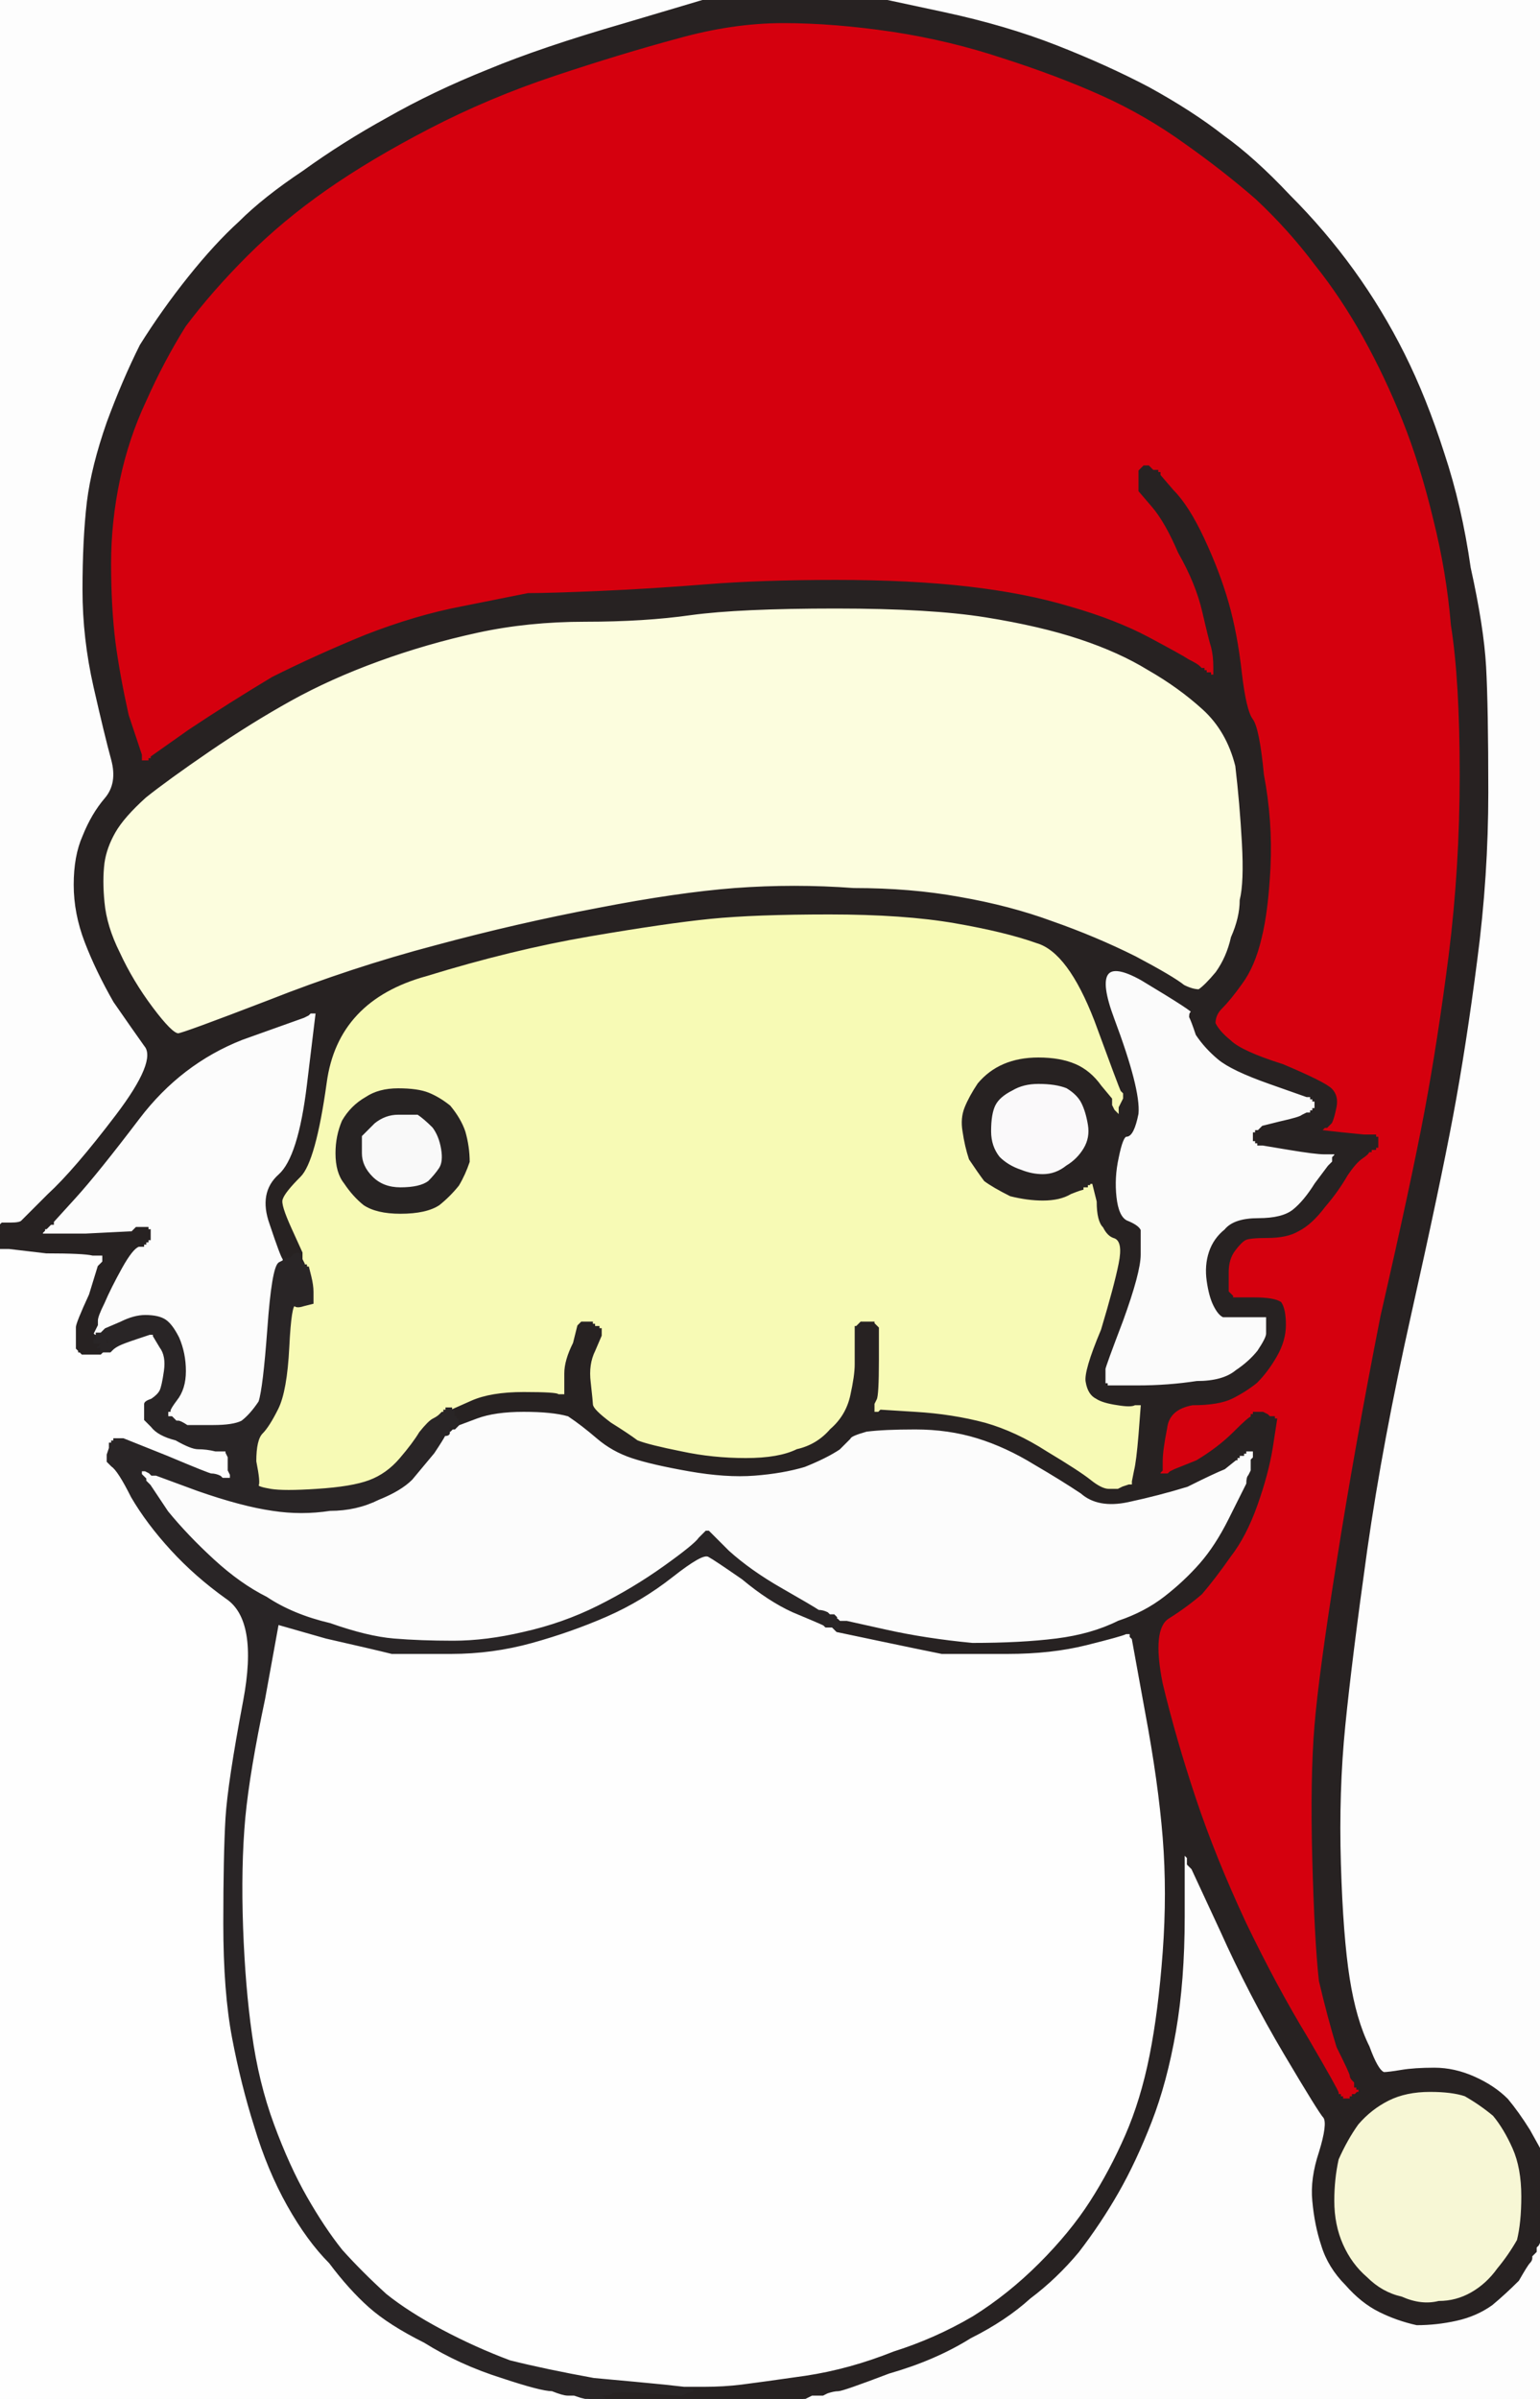
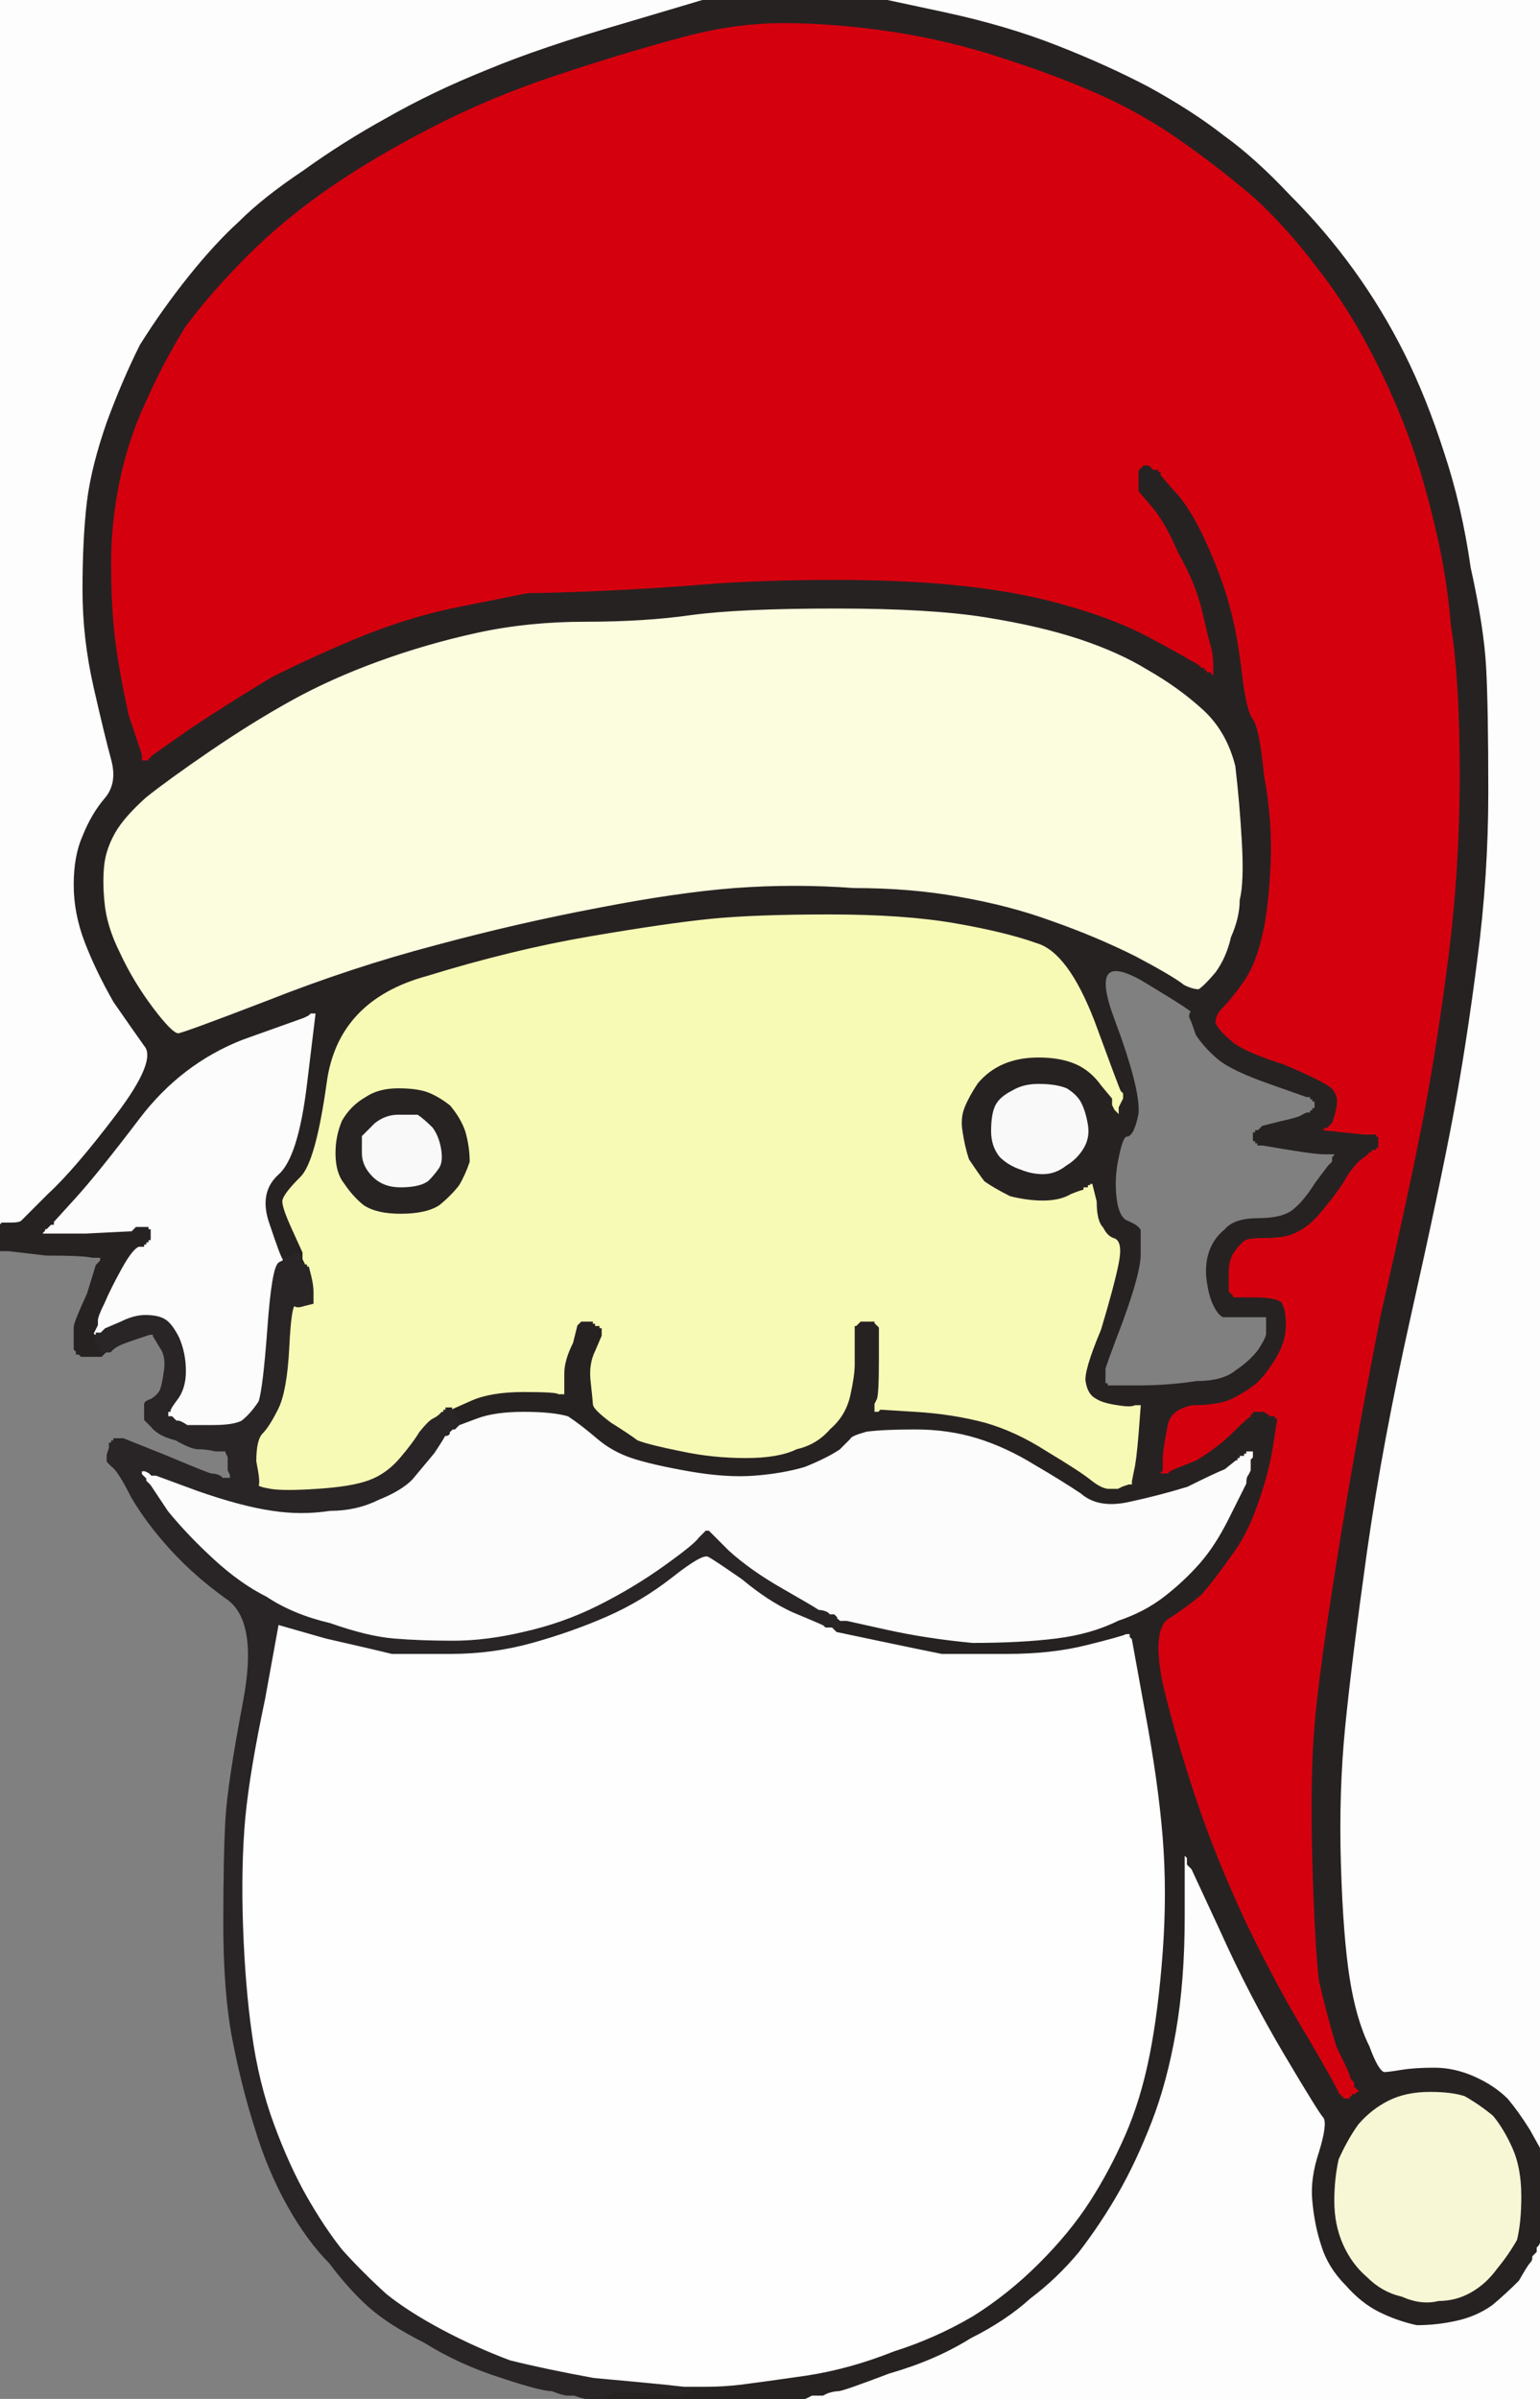
<svg xmlns="http://www.w3.org/2000/svg" width="700" height="1090">
  <rect width="100%" height="100%" fill="#808080" stroke="none" />
  <path style="opacity:1;fill:#F9F9F9;fill-rule:evenodd;stroke:#F9F9F9;stroke-width:1px;stroke-linecap:butt;stroke-linejoin:miter;stroke-opacity:1;" d="M 181 506 Q 187 506 190 506 Q 193 508 197 512 Q 200 516 201 522 Q 202 528 200 531 Q 198 534 195 537 Q 191 540 182 540 Q 174 540 169 535 Q 164 530 164 524 Q 164 519 164 516 Q 166 514 170 510 Q 175 506 181 506 z  " />
  <path style="opacity:1;fill:#FAF9FA;fill-rule:evenodd;stroke:#FAF9FA;stroke-width:1px;stroke-linecap:butt;stroke-linejoin:miter;stroke-opacity:1;" d="M 472 492 Q 480 492 485 494 Q 490 497 492 501 Q 494 505 495 511 Q 496 517 493 522 Q 490 527 485 530 Q 480 534 474 534 Q 469 534 464 532 Q 458 530 454 526 Q 450 521 450 514 Q 450 506 452 502 Q 454 498 460 495 Q 465 492 472 492 z  " />
  <path style="opacity:1;fill:#FDFDFD;fill-rule:evenodd;stroke:#FDFDFD;stroke-width:1px;stroke-linecap:butt;stroke-linejoin:miter;stroke-opacity:1;" d="M 429 6 L 401 0 L 550 0 L 700 0 L 700 488 L 700 977 L 700 977 Q 700 977 695 968 Q 690 960 685 954 Q 679 948 670 944 Q 661 940 652 940 Q 643 940 637 941 Q 631 942 629 942 Q 626 941 622 930 Q 616 918 613 899 Q 610 880 609 847 Q 608 814 611 784 Q 614 754 621 704 Q 628 655 641 597 Q 654 539 660 507 Q 666 475 671 436 Q 676 398 676 360 Q 676 321 675 303 Q 674 285 668 258 Q 664 230 656 206 Q 648 181 638 161 Q 628 141 615 123 Q 602 105 586 89 Q 570 72 556 62 Q 542 51 522 40 Q 503 30 480 21 Q 457 12 429 6 z  " />
-   <path style="opacity:1;fill:#FBFBFB;fill-rule:evenodd;stroke:#FBFBFB;stroke-width:1px;stroke-linecap:butt;stroke-linejoin:miter;stroke-opacity:1;" d="M 577 492 L 594 498 L 595 498 L 596 498 L 596 499 L 596 499 L 597 499 L 597 500 L 597 500 L 598 500 L 598 500 L 598 500 L 598 501 L 598 501 L 598 502 L 598 503 L 598 503 L 598 504 L 598 504 L 598 504 L 597 504 L 597 504 L 597 505 L 596 505 L 596 505 L 596 506 L 595 506 L 594 506 L 592 507 Q 591 508 582 510 L 574 512 L 573 513 L 572 514 L 572 514 L 572 514 L 571 514 L 571 514 L 571 515 L 570 515 L 570 516 L 570 518 L 571 518 L 571 518 L 571 519 L 572 519 L 572 519 L 572 520 L 573 520 L 574 520 L 586 522 Q 598 524 602 524 L 607 524 L 607 525 L 606 526 L 606 527 L 606 528 L 605 529 L 604 530 L 604 530 L 604 530 L 598 538 Q 593 546 588 550 Q 583 554 572 554 Q 561 554 557 559 Q 552 563 550 569 Q 548 575 549 582 Q 550 589 552 593 Q 554 597 556 598 Q 557 598 562 598 Q 568 598 570 598 L 573 598 L 573 597 L 574 597 L 574 597 L 574 598 L 575 598 L 576 598 L 576 599 L 576 599 L 576 602 L 576 605 L 576 606 Q 576 608 572 614 Q 568 619 562 623 Q 556 628 544 628 Q 531 630 517 630 L 503 630 L 503 629 L 502 629 L 502 629 L 502 628 L 502 628 L 502 628 L 502 626 L 502 624 L 502 622 Q 502 621 510 600 Q 518 578 518 570 Q 518 561 518 559 Q 517 557 512 555 Q 508 553 507 544 Q 506 535 508 526 Q 510 516 512 516 Q 515 516 517 506 Q 518 495 506 463 Q 494 431 519 445 Q 544 460 542 460 Q 541 460 541 462 Q 542 464 544 470 Q 548 476 554 481 Q 560 486 577 492 z  " />
  <path style="opacity:1;fill:#FDFDFD;fill-rule:evenodd;stroke:#FDFDFD;stroke-width:1px;stroke-linecap:butt;stroke-linejoin:miter;stroke-opacity:1;" d="M 538 871 L 538 842 L 539 843 L 540 844 L 540 846 L 540 847 L 541 848 L 542 849 L 555 877 Q 568 906 584 933 Q 600 960 602 962 Q 604 965 600 978 Q 596 990 597 1000 Q 598 1011 601 1020 Q 604 1030 612 1038 Q 619 1046 627 1050 Q 635 1054 644 1056 Q 653 1056 662 1054 Q 671 1052 678 1047 Q 684 1042 690 1036 Q 694 1029 695 1028 Q 696 1027 696 1026 L 696 1025 L 697 1024 L 698 1023 L 698 1022 L 698 1021 L 699 1020 L 700 1018 L 700 1018 L 700 1018 L 700 1054 L 700 1090 L 532 1090 L 365 1090 L 365 1090 L 365 1090 L 367 1089 L 369 1088 L 372 1088 L 374 1088 L 376 1087 Q 379 1086 381 1086 Q 383 1086 404 1078 Q 425 1072 441 1062 Q 457 1054 468 1044 Q 480 1035 490 1023 Q 500 1010 508 996 Q 516 982 523 964 Q 530 946 534 923 Q 538 900 538 871 z  " />
  <path style="opacity:1;fill:#D5000E;fill-rule:evenodd;stroke:#D5000E;stroke-width:1px;stroke-linecap:butt;stroke-linejoin:miter;stroke-opacity:1;" d="M 615 945 L 616 946 L 616 947 L 616 948 L 617 948 L 617 948 L 617 949 L 618 949 L 618 950 L 618 951 L 617 951 L 616 952 L 616 952 L 616 952 L 615 952 L 615 952 L 615 953 L 614 953 L 614 953 L 614 954 L 614 954 L 614 954 L 613 954 L 613 954 L 612 954 L 611 954 L 611 954 L 610 954 L 610 954 L 610 954 L 610 953 L 610 953 L 609 953 L 609 952 L 609 952 L 608 952 L 608 951 Q 608 950 594 926 Q 580 903 566 874 Q 552 844 543 817 Q 534 790 528 765 Q 523 740 531 735 Q 539 730 546 724 Q 552 717 559 707 Q 566 698 571 684 Q 576 670 578 658 L 580 645 L 579 645 L 579 644 L 578 644 L 577 644 L 576 643 L 574 642 L 572 642 L 570 642 L 570 643 L 570 643 L 569 643 L 569 644 L 569 644 Q 568 644 561 651 Q 554 658 544 664 L 534 668 L 532 669 L 531 670 L 529 670 L 527 670 L 527 669 L 528 668 L 528 664 Q 528 659 530 649 Q 531 640 542 638 Q 554 638 560 635 Q 566 632 571 628 Q 576 623 580 616 Q 584 609 584 602 Q 584 595 582 592 Q 579 590 570 590 L 560 590 L 560 589 L 560 589 L 559 588 L 558 587 L 558 586 L 558 584 L 558 578 Q 558 572 561 568 Q 564 564 566 563 Q 568 562 576 562 Q 585 562 590 559 Q 596 556 602 548 Q 608 541 612 534 Q 616 528 619 526 Q 622 524 622 523 L 622 523 L 623 523 L 623 522 L 624 522 L 625 522 L 625 521 L 626 521 L 626 519 L 626 517 L 625 517 L 625 516 L 622 516 L 620 516 L 610 515 L 601 514 L 601 514 L 600 514 L 600 514 L 600 514 L 601 513 L 602 512 L 602 512 L 602 512 L 603 512 Q 603 512 605 510 Q 606 508 607 503 Q 608 498 605 495 Q 602 492 583 484 Q 564 478 559 473 Q 554 469 552 465 Q 552 461 555 458 Q 559 454 564 447 Q 570 439 573 426 Q 576 414 577 394 Q 578 373 574 352 Q 572 331 569 327 Q 566 323 564 306 Q 562 288 558 274 Q 554 260 547 245 Q 540 230 533 223 L 527 216 L 527 215 L 526 215 L 526 215 L 526 214 L 525 214 L 524 214 L 523 213 L 522 212 L 521 212 L 520 212 L 519 213 L 518 214 L 518 214 L 518 214 L 518 218 L 518 223 L 524 230 Q 530 237 536 251 Q 544 265 547 278 Q 550 291 551 294 Q 552 298 552 303 L 552 308 L 551 308 L 551 308 L 551 307 L 550 307 L 550 307 L 550 306 L 549 306 L 548 306 L 548 305 L 548 305 L 547 305 L 547 304 L 547 304 L 546 304 L 546 304 L 546 304 L 545 303 Q 544 302 540 300 Q 537 298 522 290 Q 507 282 486 276 Q 466 270 440 267 Q 414 264 380 264 Q 346 264 321 266 Q 296 268 273 269 Q 250 270 240 270 Q 230 272 210 276 Q 189 280 166 289 Q 144 298 124 308 Q 104 320 86 332 L 69 344 L 69 345 L 68 345 L 68 345 L 68 346 L 67 346 L 66 346 L 66 346 L 65 346 L 65 346 L 64 346 L 64 344 L 64 343 L 58 325 Q 54 307 52 292 Q 50 276 50 256 Q 50 237 54 218 Q 58 199 66 182 Q 74 164 84 148 Q 96 132 112 116 Q 128 100 148 86 Q 168 72 195 58 Q 222 44 252 34 Q 282 24 308 17 Q 333 10 356 10 Q 379 10 406 14 Q 432 18 456 26 Q 481 34 501 43 Q 521 52 539 65 Q 556 77 571 90 Q 586 104 598 120 Q 610 135 620 153 Q 630 171 638 191 Q 646 211 652 236 Q 658 260 660 284 Q 664 309 664 352 Q 664 394 659 434 Q 654 473 648 505 Q 642 537 628 598 Q 616 659 608 710 Q 600 760 598 784 Q 596 808 597 845 Q 598 882 600 900 Q 604 917 608 930 Q 614 942 614 943 Q 614 944 615 945 z  " />
  <path style="opacity:1;fill:#272323;fill-rule:evenodd;stroke:#272323;stroke-width:1px;stroke-linecap:butt;stroke-linejoin:miter;stroke-opacity:1;" d="M 181 494 Q 190 494 195 496 Q 200 498 205 502 Q 210 508 212 514 Q 214 521 214 528 Q 212 534 209 539 Q 205 544 200 548 Q 194 552 182 552 Q 171 552 165 548 Q 160 544 156 538 Q 152 533 152 524 Q 152 516 155 509 Q 159 502 166 498 Q 172 494 181 494 z  M 181 506 Q 187 506 190 506 Q 193 508 197 512 Q 200 516 201 522 Q 202 528 200 531 Q 198 534 195 537 Q 191 540 182 540 Q 174 540 169 535 Q 164 530 164 524 Q 164 519 164 516 Q 166 514 170 510 Q 175 506 181 506 z  " />
  <path style="opacity:1;fill:#FCFCFC;fill-rule:evenodd;stroke:#FCFCFC;stroke-width:1px;stroke-linecap:butt;stroke-linejoin:miter;stroke-opacity:1;" d="M 140 461 L 141 460 L 142 460 L 144 460 L 140 493 Q 136 526 127 534 Q 118 542 123 556 Q 128 571 129 572 L 129 573 L 127 574 Q 124 576 122 604 Q 120 631 118 637 Q 114 643 110 646 Q 106 648 97 648 Q 88 648 85 648 Q 82 646 81 646 L 80 646 L 79 645 L 78 644 L 77 644 L 76 644 L 76 643 L 76 643 L 75 643 L 75 642 L 75 642 L 76 642 L 76 642 L 76 642 L 76 641 L 76 641 L 77 641 Q 77 640 80 636 Q 84 631 84 623 Q 84 615 81 608 Q 78 602 75 600 Q 72 598 66 598 Q 61 598 55 601 L 48 604 L 48 604 L 48 604 L 47 605 L 46 606 L 45 606 L 44 606 L 44 607 L 44 607 L 43 607 L 42 606 L 42 606 L 42 606 L 43 604 L 44 602 L 44 600 Q 44 598 47 592 Q 50 585 55 576 Q 60 567 63 566 L 65 566 L 65 565 L 66 565 L 66 565 L 66 564 L 66 564 L 66 564 L 67 564 L 67 564 L 67 563 L 68 563 L 68 561 L 68 559 L 67 559 L 67 558 L 64 558 L 62 558 L 61 559 L 60 560 L 60 560 Q 60 560 59 560 Q 59 560 39 561 L 19 561 L 19 560 L 20 559 L 20 559 L 20 558 L 20 558 L 20 558 L 21 558 L 21 558 L 22 557 L 23 556 L 23 556 L 24 556 L 24 556 L 24 556 L 24 555 Q 24 555 34 544 Q 44 533 63 508 Q 82 483 110 472 L 138 462 L 140 461 z  " />
  <path style="opacity:1;fill:#FCFDDE;fill-rule:evenodd;stroke:#FCFDDE;stroke-width:1px;stroke-linecap:butt;stroke-linejoin:miter;stroke-opacity:1;" d="M 380 276 Q 423 276 448 280 Q 473 284 491 290 Q 509 296 522 304 Q 536 312 547 322 Q 558 332 562 348 Q 564 365 565 383 Q 566 401 564 409 Q 564 417 560 426 Q 558 435 553 442 Q 548 448 545 450 Q 542 450 538 448 Q 533 444 516 435 Q 498 426 478 419 Q 459 412 436 408 Q 414 404 388 404 Q 361 402 334 404 Q 308 406 272 413 Q 235 420 198 430 Q 160 440 122 455 Q 83 470 81 470 Q 78 470 69 458 Q 60 446 54 433 Q 48 421 47 410 Q 46 400 47 392 Q 48 385 52 378 Q 56 371 66 362 Q 76 354 95 341 Q 114 328 132 318 Q 150 308 172 300 Q 194 292 217 287 Q 240 282 266 282 Q 293 282 314 279 Q 336 276 380 276 z  " />
  <path style="opacity:1;fill:#F7F7D5;fill-rule:evenodd;stroke:#F7F7D5;stroke-width:1px;stroke-linecap:butt;stroke-linejoin:miter;stroke-opacity:1;" d="M 650 950 Q 660 950 666 952 Q 673 956 679 961 Q 684 967 688 976 Q 692 985 692 998 Q 692 1010 690 1018 Q 686 1025 681 1031 Q 676 1038 669 1042 Q 662 1046 654 1046 Q 646 1048 637 1044 Q 628 1042 621 1035 Q 614 1029 610 1020 Q 606 1011 606 1000 Q 606 990 608 981 Q 612 972 617 965 Q 623 958 631 954 Q 639 950 650 950 z  " />
  <path style="opacity:1;fill:#FDFDFD;fill-rule:evenodd;stroke:#FDFDFD;stroke-width:1px;stroke-linecap:butt;stroke-linejoin:miter;stroke-opacity:1;" d="M 0 278 L 0 0 L 160 0 L 321 0 L 284 11 Q 246 22 222 32 Q 197 42 176 54 Q 156 65 138 78 Q 120 90 109 101 Q 98 111 86 126 Q 74 141 64 157 Q 56 173 49 192 Q 42 212 40 228 Q 38 245 38 268 Q 38 290 43 312 Q 48 334 51 345 Q 54 356 48 363 Q 42 370 38 380 Q 34 389 34 402 Q 34 415 39 428 Q 44 441 52 455 Q 61 468 66 475 Q 72 482 53 507 Q 34 532 22 543 Q 11 554 10 555 Q 9 556 5 556 L 1 556 L 0 557 L 0 557 L 0 278 z  " />
  <path style="opacity:1;fill:#272222;fill-rule:evenodd;stroke:#272222;stroke-width:1px;stroke-linecap:butt;stroke-linejoin:miter;stroke-opacity:1;" d="M 284 11 L 321 0 L 361 0 L 401 0 L 429 6 Q 457 12 480 21 Q 503 30 522 40 Q 542 51 556 62 Q 570 72 586 89 Q 602 105 615 123 Q 628 141 638 161 Q 648 181 656 206 Q 664 230 668 258 Q 674 285 675 303 Q 676 321 676 360 Q 676 398 671 436 Q 666 475 660 507 Q 654 539 641 597 Q 628 655 621 704 Q 614 754 611 784 Q 608 814 609 847 Q 610 880 613 899 Q 616 918 622 930 Q 626 941 629 942 Q 631 942 637 941 Q 643 940 652 940 Q 661 940 670 944 Q 679 948 685 954 Q 690 960 695 968 Q 700 977 700 977 L 700 977 L 700 998 L 700 1018 L 700 1018 L 700 1018 L 699 1020 L 698 1021 L 698 1022 L 698 1023 L 697 1024 L 696 1025 L 696 1026 Q 696 1027 695 1028 Q 694 1029 690 1036 Q 684 1042 678 1047 Q 671 1052 662 1054 Q 653 1056 644 1056 Q 635 1054 627 1050 Q 619 1046 612 1038 Q 604 1030 601 1020 Q 598 1011 597 1000 Q 596 990 600 978 Q 604 965 602 962 Q 600 960 584 933 Q 568 906 555 877 L 542 849 L 541 848 L 540 847 L 540 846 L 540 844 L 539 843 L 538 842 L 538 871 Q 538 900 534 923 Q 530 946 523 964 Q 516 982 508 996 Q 500 1010 490 1023 Q 480 1035 468 1044 Q 457 1054 441 1062 Q 425 1072 404 1078 Q 383 1086 381 1086 Q 379 1086 376 1087 L 374 1088 L 372 1088 L 369 1088 L 367 1089 L 365 1090 L 365 1090 L 365 1090 L 320 1090 L 275 1090 L 275 1090 L 275 1090 L 273 1089 L 271 1089 L 271 1088 L 271 1086 L 274 1086 L 276 1086 L 277 1086 L 278 1086 L 292 1086 Q 305 1088 306 1087 Q 308 1086 307 1086 L 307 1086 L 308 1085 L 309 1084 L 310 1084 L 311 1084 L 320 1084 Q 329 1084 337 1083 Q 345 1082 366 1079 Q 386 1076 406 1068 Q 425 1062 442 1052 Q 458 1042 472 1028 Q 486 1014 495 1000 Q 504 986 511 970 Q 518 954 522 934 Q 526 914 528 887 Q 530 860 528 835 Q 526 810 520 778 L 514 745 L 513 744 L 513 743 L 512 743 Q 510 744 494 748 Q 478 752 458 752 Q 439 752 428 752 Q 418 750 399 746 L 380 742 L 379 741 L 378 740 L 378 740 L 378 740 L 380 740 L 381 740 L 381 738 L 380 736 L 380 736 L 380 736 L 380 735 L 380 735 L 381 735 L 382 736 L 384 736 L 385 736 L 403 740 Q 421 744 442 746 Q 464 746 480 744 Q 496 742 508 736 Q 520 732 529 725 Q 538 718 545 710 Q 552 702 558 690 Q 564 678 566 674 Q 566 671 567 670 L 568 668 L 568 666 L 568 663 L 569 662 L 569 660 L 568 660 L 567 660 L 567 661 L 566 661 L 566 661 L 566 662 L 565 662 L 564 662 L 564 663 L 564 663 L 563 663 L 563 664 L 563 664 L 562 664 L 562 664 Q 562 664 557 668 Q 552 670 540 676 Q 527 680 513 683 Q 499 686 491 679 Q 482 673 470 666 Q 457 658 444 654 Q 431 650 416 650 Q 402 650 394 651 Q 387 653 387 654 Q 386 655 382 659 Q 376 663 366 667 Q 356 670 343 671 Q 330 672 313 669 Q 296 666 287 663 Q 278 660 271 654 Q 264 648 258 644 Q 251 642 238 642 Q 225 642 217 645 L 209 648 L 208 649 L 207 650 L 207 650 L 206 650 L 206 650 L 206 650 L 205 651 L 204 651 L 204 648 L 204 646 L 205 646 L 205 646 L 205 645 L 204 645 L 204 644 L 204 643 L 203 643 L 203 642 L 203 642 L 204 642 L 204 642 L 204 642 L 204 641 L 204 641 L 204 641 L 205 640 L 205 640 L 205 640 L 214 636 Q 223 632 238 632 Q 253 632 254 633 L 256 633 L 256 632 Q 256 631 256 624 Q 256 618 260 610 L 262 602 L 263 601 L 264 600 L 264 600 L 264 600 L 266 600 L 268 600 L 269 600 L 270 600 L 270 601 L 270 601 L 271 601 L 271 602 L 272 602 L 273 602 L 273 603 L 274 603 L 274 605 L 274 607 L 271 614 Q 268 620 269 628 Q 270 637 270 638 Q 270 640 278 646 Q 286 651 290 654 Q 295 656 310 659 Q 324 662 339 662 Q 354 662 362 658 Q 371 656 377 649 Q 384 643 386 634 Q 388 625 388 620 Q 388 614 388 608 L 388 602 L 389 602 L 389 602 L 390 601 L 391 600 L 394 600 L 398 600 L 398 601 L 398 601 L 399 602 L 400 603 L 400 618 Q 400 634 399 636 L 398 638 L 398 640 L 398 641 L 399 641 L 400 640 L 416 641 Q 433 642 448 646 Q 462 650 476 659 Q 491 668 496 672 Q 501 676 504 676 L 508 676 L 510 675 L 513 674 L 513 674 L 514 674 L 514 674 L 514 674 L 514 673 L 514 673 L 515 668 Q 516 664 517 652 L 518 639 L 516 639 Q 514 640 508 639 Q 501 638 498 636 Q 494 634 493 628 Q 492 623 500 604 Q 506 584 508 574 Q 510 564 506 563 Q 503 562 501 558 Q 498 555 498 546 L 496 538 L 496 538 L 496 538 L 496 539 L 496 539 L 495 539 L 495 540 L 494 540 L 493 540 L 493 541 Q 492 541 487 543 Q 482 546 474 546 Q 467 546 459 544 Q 451 540 447 537 Q 444 533 440 527 Q 438 521 437 514 Q 436 508 438 503 Q 440 498 444 492 Q 449 486 456 483 Q 463 480 472 480 Q 482 480 489 483 Q 496 486 501 493 L 506 499 L 506 500 L 506 502 L 507 504 L 508 505 L 508 504 L 508 503 L 509 501 L 510 499 L 510 498 L 510 497 L 509 496 Q 508 494 497 464 Q 485 433 471 429 Q 457 424 434 420 Q 411 416 377 416 Q 343 416 323 418 Q 303 420 268 426 Q 233 432 194 444 Q 154 455 149 492 Q 144 528 137 535 Q 130 542 129 545 Q 128 547 133 558 L 138 569 L 138 570 L 138 572 L 139 573 L 140 574 L 140 575 L 140 576 L 139 576 L 138 576 L 138 575 L 138 574 L 136 574 L 135 574 L 134 573 L 133 572 L 133 572 L 132 572 L 132 572 L 132 572 L 131 572 Q 130 572 130 573 L 129 573 L 129 572 Q 128 571 123 556 Q 118 542 127 534 Q 136 526 140 493 L 144 460 L 142 460 L 141 460 L 140 461 L 138 462 L 110 472 Q 82 483 63 508 Q 44 533 34 544 Q 24 555 24 555 L 24 556 L 24 556 L 24 556 L 23 556 L 23 556 L 22 557 L 21 558 L 21 558 L 20 558 L 20 558 L 20 558 L 20 559 L 20 559 L 19 560 L 19 561 L 39 561 Q 59 560 59 560 Q 60 560 60 560 L 60 560 L 61 559 L 62 558 L 64 558 L 67 558 L 67 559 L 68 559 L 68 561 L 68 563 L 67 563 L 67 564 L 67 564 L 66 564 L 66 564 L 66 564 L 66 565 L 66 565 L 65 565 L 65 566 L 63 566 Q 60 567 55 576 Q 50 585 47 592 Q 44 598 44 600 L 44 602 L 43 604 L 42 606 L 42 606 L 42 606 L 43 607 L 44 607 L 44 607 Q 44 608 46 607 L 48 606 L 49 607 L 50 608 L 50 610 L 50 611 L 49 611 L 49 612 L 49 612 L 48 612 L 48 612 L 48 612 L 47 613 L 46 614 L 47 614 L 48 614 L 48 614 L 48 614 L 47 615 L 46 616 L 45 616 L 44 616 L 42 616 L 39 616 L 38 616 L 37 616 L 36 615 L 35 615 L 35 614 L 34 613 L 34 612 L 34 610 L 34 608 Q 34 605 34 603 Q 34 601 40 588 L 44 575 L 45 574 L 46 573 L 46 572 L 46 571 L 42 571 Q 38 570 21 570 L 4 568 L 2 568 L 0 568 L 0 562 L 0 557 L 0 557 L 1 556 L 5 556 Q 9 556 10 555 Q 11 554 22 543 Q 34 532 53 507 Q 72 482 66 475 Q 61 468 52 455 Q 44 441 39 428 Q 34 415 34 402 Q 34 389 38 380 Q 42 370 48 363 Q 54 356 51 345 Q 48 334 43 312 Q 38 290 38 268 Q 38 245 40 228 Q 42 212 49 192 Q 56 173 64 157 Q 74 141 86 126 Q 98 111 109 101 Q 120 90 138 78 Q 156 65 176 54 Q 197 42 222 32 Q 246 22 284 11 z  M 615 945 L 616 946 L 616 947 L 616 948 L 617 948 L 617 948 L 617 949 L 618 949 L 618 950 L 618 951 L 617 951 L 616 952 L 616 952 L 616 952 L 615 952 L 615 952 L 615 953 L 614 953 L 614 953 L 614 954 L 614 954 L 614 954 L 613 954 L 613 954 L 612 954 L 611 954 L 611 954 L 610 954 L 610 954 L 610 954 L 610 953 L 610 953 L 609 953 L 609 952 L 609 952 L 608 952 L 608 951 Q 608 950 594 926 Q 580 903 566 874 Q 552 844 543 817 Q 534 790 528 765 Q 523 740 531 735 Q 539 730 546 724 Q 552 717 559 707 Q 566 698 571 684 Q 576 670 578 658 L 580 645 L 579 645 L 579 644 L 578 644 L 577 644 L 576 643 L 574 642 L 572 642 L 570 642 L 570 643 L 570 643 L 569 643 L 569 644 L 569 644 Q 568 644 561 651 Q 554 658 544 664 L 534 668 L 532 669 L 531 670 L 529 670 L 527 670 L 527 669 L 528 668 L 528 664 Q 528 659 530 649 Q 531 640 542 638 Q 554 638 560 635 Q 566 632 571 628 Q 576 623 580 616 Q 584 609 584 602 Q 584 595 582 592 Q 579 590 570 590 L 560 590 L 560 589 L 560 589 L 559 588 L 558 587 L 558 586 L 558 584 L 558 578 Q 558 572 561 568 Q 564 564 566 563 Q 568 562 576 562 Q 585 562 590 559 Q 596 556 602 548 Q 608 541 612 534 Q 616 528 619 526 Q 622 524 622 523 L 622 523 L 623 523 L 623 522 L 624 522 L 625 522 L 625 521 L 626 521 L 626 519 L 626 517 L 625 517 L 625 516 L 622 516 L 620 516 L 610 515 L 601 514 L 601 514 L 600 514 L 600 514 L 600 514 L 601 513 L 602 512 L 602 512 L 602 512 L 603 512 Q 603 512 605 510 Q 606 508 607 503 Q 608 498 605 495 Q 602 492 583 484 Q 564 478 559 473 Q 554 469 552 465 Q 552 461 555 458 Q 559 454 564 447 Q 570 439 573 426 Q 576 414 577 394 Q 578 373 574 352 Q 572 331 569 327 Q 566 323 564 306 Q 562 288 558 274 Q 554 260 547 245 Q 540 230 533 223 L 527 216 L 527 215 L 526 215 L 526 215 L 526 214 L 525 214 L 524 214 L 523 213 L 522 212 L 521 212 L 520 212 L 519 213 L 518 214 L 518 214 L 518 214 L 518 218 L 518 223 L 524 230 Q 530 237 536 251 Q 544 265 547 278 Q 550 291 551 294 Q 552 298 552 303 L 552 308 L 551 308 L 551 308 L 551 307 L 550 307 L 550 307 L 550 306 L 549 306 L 548 306 L 548 305 L 548 305 L 547 305 L 547 304 L 547 304 L 546 304 L 546 304 L 546 304 L 545 303 Q 544 302 540 300 Q 537 298 522 290 Q 507 282 486 276 Q 466 270 440 267 Q 414 264 380 264 Q 346 264 321 266 Q 296 268 273 269 Q 250 270 240 270 Q 230 272 210 276 Q 189 280 166 289 Q 144 298 124 308 Q 104 320 86 332 L 69 344 L 69 345 L 68 345 L 68 345 L 68 346 L 67 346 L 66 346 L 66 346 L 65 346 L 65 346 L 64 346 L 64 344 L 64 343 L 58 325 Q 54 307 52 292 Q 50 276 50 256 Q 50 237 54 218 Q 58 199 66 182 Q 74 164 84 148 Q 96 132 112 116 Q 128 100 148 86 Q 168 72 195 58 Q 222 44 252 34 Q 282 24 308 17 Q 333 10 356 10 Q 379 10 406 14 Q 432 18 456 26 Q 481 34 501 43 Q 521 52 539 65 Q 556 77 571 90 Q 586 104 598 120 Q 610 135 620 153 Q 630 171 638 191 Q 646 211 652 236 Q 658 260 660 284 Q 664 309 664 352 Q 664 394 659 434 Q 654 473 648 505 Q 642 537 628 598 Q 616 659 608 710 Q 600 760 598 784 Q 596 808 597 845 Q 598 882 600 900 Q 604 917 608 930 Q 614 942 614 943 Q 614 944 615 945 z  M 380 276 Q 423 276 448 280 Q 473 284 491 290 Q 509 296 522 304 Q 536 312 547 322 Q 558 332 562 348 Q 564 365 565 383 Q 566 401 564 409 Q 564 417 560 426 Q 558 435 553 442 Q 548 448 545 450 Q 542 450 538 448 Q 533 444 516 435 Q 498 426 478 419 Q 459 412 436 408 Q 414 404 388 404 Q 361 402 334 404 Q 308 406 272 413 Q 235 420 198 430 Q 160 440 122 455 Q 83 470 81 470 Q 78 470 69 458 Q 60 446 54 433 Q 48 421 47 410 Q 46 400 47 392 Q 48 385 52 378 Q 56 371 66 362 Q 76 354 95 341 Q 114 328 132 318 Q 150 308 172 300 Q 194 292 217 287 Q 240 282 266 282 Q 293 282 314 279 Q 336 276 380 276 z  M 577 492 L 594 498 L 595 498 L 596 498 L 596 499 L 596 499 L 597 499 L 597 500 L 597 500 L 598 500 L 598 500 L 598 500 L 598 501 L 598 501 L 598 502 L 598 503 L 598 503 L 598 504 L 598 504 L 598 504 L 597 504 L 597 504 L 597 505 L 596 505 L 596 505 L 596 506 L 595 506 L 594 506 L 592 507 Q 591 508 582 510 L 574 512 L 573 513 L 572 514 L 572 514 L 572 514 L 571 514 L 571 514 L 571 515 L 570 515 L 570 516 L 570 518 L 571 518 L 571 518 L 571 519 L 572 519 L 572 519 L 572 520 L 573 520 L 574 520 L 586 522 Q 598 524 602 524 L 607 524 L 607 525 L 606 526 L 606 527 L 606 528 L 605 529 L 604 530 L 604 530 L 604 530 L 598 538 Q 593 546 588 550 Q 583 554 572 554 Q 561 554 557 559 Q 552 563 550 569 Q 548 575 549 582 Q 550 589 552 593 Q 554 597 556 598 Q 557 598 562 598 Q 568 598 570 598 L 573 598 L 573 597 L 574 597 L 574 597 L 574 598 L 575 598 L 576 598 L 576 599 L 576 599 L 576 602 L 576 605 L 576 606 Q 576 608 572 614 Q 568 619 562 623 Q 556 628 544 628 Q 531 630 517 630 L 503 630 L 503 629 L 502 629 L 502 629 L 502 628 L 502 628 L 502 628 L 502 626 L 502 624 L 502 622 Q 502 621 510 600 Q 518 578 518 570 Q 518 561 518 559 Q 517 557 512 555 Q 508 553 507 544 Q 506 535 508 526 Q 510 516 512 516 Q 515 516 517 506 Q 518 495 506 463 Q 494 431 519 445 Q 544 460 542 460 Q 541 460 541 462 Q 542 464 544 470 Q 548 476 554 481 Q 560 486 577 492 z  M 472 492 Q 480 492 485 494 Q 490 497 492 501 Q 494 505 495 511 Q 496 517 493 522 Q 490 527 485 530 Q 480 534 474 534 Q 469 534 464 532 Q 458 530 454 526 Q 450 521 450 514 Q 450 506 452 502 Q 454 498 460 495 Q 465 492 472 492 z  M 135 570 Q 136 569 136 570 Q 135 572 134 571 Q 134 570 135 570 z  M 43 609 L 44 609 L 44 609 Q 44 610 44 610 L 43 610 L 43 609 z  M 45 611 Q 46 611 46 611 Q 46 612 46 612 L 45 612 L 45 611 z  M 205 642 Q 206 642 206 642 Q 206 642 206 642 Q 205 642 205 642 z  M 208 646 L 208 647 L 207 647 L 207 648 L 207 648 Q 206 648 206 646 Q 206 645 207 645 Q 208 645 208 646 z  M 650 950 Q 660 950 666 952 Q 673 956 679 961 Q 684 967 688 976 Q 692 985 692 998 Q 692 1010 690 1018 Q 686 1025 681 1031 Q 676 1038 669 1042 Q 662 1046 654 1046 Q 646 1048 637 1044 Q 628 1042 621 1035 Q 614 1029 610 1020 Q 606 1011 606 1000 Q 606 990 608 981 Q 612 972 617 965 Q 623 958 631 954 Q 639 950 650 950 z  M 278 1087 Q 278 1087 279 1087 Q 279 1088 278 1088 Q 278 1088 278 1087 z  " />
  <path style="opacity:1;fill:#F7FAB5;fill-rule:evenodd;stroke:#F7FAB5;stroke-width:1px;stroke-linecap:butt;stroke-linejoin:miter;stroke-opacity:1;" d="M 509 496 L 510 497 L 510 498 L 510 499 L 509 501 L 508 503 L 508 504 L 508 505 L 507 504 L 506 502 L 506 500 L 506 499 L 501 493 Q 496 486 489 483 Q 482 480 472 480 Q 463 480 456 483 Q 449 486 444 492 Q 440 498 438 503 Q 436 508 437 514 Q 438 521 440 527 Q 444 533 447 537 Q 451 540 459 544 Q 467 546 474 546 Q 482 546 487 543 Q 492 541 493 541 L 493 540 L 494 540 L 495 540 L 495 539 L 496 539 L 496 539 L 496 538 L 496 538 L 496 538 L 498 546 Q 498 555 501 558 Q 503 562 506 563 Q 510 564 508 574 Q 506 584 500 604 Q 492 623 493 628 Q 494 634 498 636 Q 501 638 508 639 Q 514 640 516 639 L 518 639 L 517 652 Q 516 664 515 668 L 514 673 L 514 673 L 514 674 L 514 674 L 514 674 L 513 674 L 513 674 L 510 675 L 508 676 L 504 676 Q 501 676 496 672 Q 491 668 476 659 Q 462 650 448 646 Q 433 642 416 641 L 400 640 L 399 641 L 398 641 L 398 640 L 398 638 L 399 636 Q 400 634 400 618 L 400 603 L 399 602 L 398 601 L 398 601 L 398 600 L 394 600 L 391 600 L 390 601 L 389 602 L 389 602 L 388 602 L 388 608 Q 388 614 388 620 Q 388 625 386 634 Q 384 643 377 649 Q 371 656 362 658 Q 354 662 339 662 Q 324 662 310 659 Q 295 656 290 654 Q 286 651 278 646 Q 270 640 270 638 Q 270 637 269 628 Q 268 620 271 614 L 274 607 L 274 605 L 274 603 L 273 603 L 273 602 L 272 602 L 271 602 L 271 601 L 270 601 L 270 601 L 270 600 L 269 600 L 268 600 L 266 600 L 264 600 L 264 600 L 264 600 L 263 601 L 262 602 L 260 610 Q 256 618 256 624 Q 256 631 256 632 L 256 633 L 254 633 Q 253 632 238 632 Q 223 632 214 636 L 205 640 L 205 640 Q 204 640 204 640 L 204 641 L 203 641 L 202 642 L 202 642 L 202 642 L 201 642 L 201 642 L 200 643 Q 199 644 197 645 Q 195 646 191 651 Q 188 656 182 663 Q 176 670 168 673 Q 160 676 144 677 Q 129 678 123 677 Q 117 676 117 675 Q 118 674 116 664 Q 116 654 119 651 Q 122 648 126 640 Q 130 632 131 612 Q 132 592 134 593 Q 135 594 138 593 L 142 592 L 142 591 Q 142 590 142 587 Q 142 584 141 580 L 140 576 L 140 576 Q 140 575 139 575 L 139 575 L 139 574 L 138 572 L 138 570 L 138 569 L 133 558 Q 128 547 129 545 Q 130 542 137 535 Q 144 528 149 492 Q 154 455 194 444 Q 233 432 268 426 Q 303 420 323 418 Q 343 416 377 416 Q 411 416 434 420 Q 457 424 471 429 Q 485 433 497 464 Q 508 494 509 496 z  M 181 494 Q 190 494 195 496 Q 200 498 205 502 Q 210 508 212 514 Q 214 521 214 528 Q 212 534 209 539 Q 205 544 200 548 Q 194 552 182 552 Q 171 552 165 548 Q 160 544 156 538 Q 152 533 152 524 Q 152 516 155 509 Q 159 502 166 498 Q 172 494 181 494 z  " />
  <path style="opacity:1;fill:#FCFCFC;fill-rule:evenodd;stroke:#FCFCFC;stroke-width:1px;stroke-linecap:butt;stroke-linejoin:miter;stroke-opacity:1;" d="M 562 664 L 562 664 L 563 664 L 563 664 L 563 663 L 564 663 L 564 663 L 564 662 L 565 662 L 566 662 L 566 661 L 566 661 L 567 661 L 567 660 L 568 660 L 569 660 L 569 662 L 568 663 L 568 666 L 568 668 L 567 670 Q 566 671 566 674 Q 564 678 558 690 Q 552 702 545 710 Q 538 718 529 725 Q 520 732 508 736 Q 496 742 480 744 Q 464 746 442 746 Q 421 744 403 740 L 385 736 L 384 736 L 382 736 L 381 735 L 380 735 L 380 735 L 379 734 L 378 734 L 377 734 L 376 733 Q 374 732 372 732 Q 369 730 355 722 Q 341 714 331 705 L 322 696 L 321 696 Q 321 696 318 699 Q 316 702 302 712 Q 288 722 272 730 Q 256 738 238 742 Q 221 746 206 746 Q 191 746 179 745 Q 167 744 150 738 Q 133 734 121 726 Q 109 720 97 709 Q 85 698 76 687 L 68 675 L 67 674 L 66 673 L 66 673 L 66 672 L 66 672 L 66 672 L 65 671 L 64 670 L 64 669 L 64 668 L 65 668 L 66 668 L 68 669 L 69 670 L 70 670 L 71 670 L 90 677 Q 110 684 124 686 Q 137 688 150 686 Q 162 686 172 681 Q 182 677 187 672 Q 192 666 197 660 Q 201 654 202 652 Q 204 652 204 651 L 204 651 L 205 651 L 206 650 L 206 650 L 206 650 L 207 650 L 207 650 L 208 649 L 209 648 L 217 645 Q 225 642 238 642 Q 251 642 258 644 Q 264 648 271 654 Q 278 660 287 663 Q 296 666 313 669 Q 330 672 343 671 Q 356 670 366 667 Q 376 663 382 659 Q 386 655 387 654 Q 387 653 394 651 Q 402 650 416 650 Q 431 650 444 654 Q 457 658 470 666 Q 482 673 491 679 Q 499 686 513 683 Q 527 680 540 676 Q 552 670 557 668 Q 562 664 562 664 z  " />
-   <path style="opacity:1;fill:#FEFEFE;fill-rule:evenodd;stroke:#FEFEFE;stroke-width:1px;stroke-linecap:butt;stroke-linejoin:miter;stroke-opacity:1;" d="M 0 829 L 0 568 L 2 568 L 4 568 L 21 570 Q 38 570 42 571 L 46 571 L 46 572 L 46 573 L 45 574 L 44 575 L 40 588 Q 34 601 34 603 Q 34 605 34 608 L 34 610 L 34 612 L 34 613 L 35 614 L 35 615 L 36 615 L 37 616 L 38 616 L 39 616 L 42 616 L 44 616 L 45 616 L 46 616 L 47 615 L 48 614 L 48 614 L 48 614 L 49 614 L 50 614 L 51 613 Q 52 612 54 611 Q 56 610 62 608 L 68 606 L 69 606 L 70 606 L 70 607 L 70 607 L 73 612 Q 76 616 75 623 Q 74 630 73 632 Q 72 634 69 636 Q 66 637 66 638 Q 66 639 66 642 L 66 645 L 69 648 Q 72 652 80 654 Q 87 658 90 658 Q 94 658 98 659 L 103 659 L 103 660 L 104 662 L 104 665 L 104 668 L 105 670 L 105 672 L 103 672 L 101 672 L 100 671 Q 98 670 96 670 Q 95 670 76 662 L 56 654 L 54 654 L 53 654 L 53 654 L 52 654 L 52 654 L 52 654 L 52 655 L 52 655 L 51 655 L 51 656 L 51 656 L 50 656 L 50 657 L 50 658 L 49 661 L 49 664 L 51 666 Q 54 668 60 680 Q 67 692 78 704 Q 89 716 103 726 Q 118 736 111 773 Q 104 810 103 826 Q 102 843 102 874 Q 102 905 106 926 Q 110 947 116 966 Q 122 986 131 1002 Q 140 1018 150 1028 Q 159 1040 168 1048 Q 177 1056 193 1064 Q 209 1074 228 1080 Q 246 1086 251 1086 Q 256 1088 258 1088 L 261 1088 L 264 1089 L 268 1090 L 268 1090 L 268 1090 L 134 1090 L 0 1090 L 0 829 z  " />
  <path style="opacity:1;fill:#292526;fill-rule:evenodd;stroke:#292526;stroke-width:1px;stroke-linecap:butt;stroke-linejoin:miter;stroke-opacity:1;" d="M 138 575 L 139 575 L 139 575 Q 139 576 140 576 L 140 576 L 141 580 Q 142 584 142 587 Q 142 590 142 591 L 142 592 L 138 593 Q 135 594 134 593 Q 132 592 131 612 Q 130 632 126 640 Q 122 648 119 651 Q 116 654 116 664 Q 118 674 117 675 Q 117 676 123 677 Q 129 678 144 677 Q 160 676 168 673 Q 176 670 182 663 Q 188 656 191 651 Q 195 646 197 645 Q 199 644 200 643 L 201 642 L 201 642 L 202 642 L 202 642 L 202 642 L 202 641 L 202 641 L 203 641 L 203 640 L 204 640 L 205 640 L 205 640 L 205 640 L 205 641 L 206 641 L 206 642 L 206 644 L 207 644 L 207 644 L 207 645 L 208 645 L 208 646 L 208 647 L 207 647 L 207 648 L 206 648 L 204 648 L 204 650 L 204 651 L 204 651 Q 204 652 202 652 Q 201 654 197 660 Q 192 666 187 672 Q 182 677 172 681 Q 162 686 150 686 Q 137 688 124 686 Q 110 684 90 677 L 71 670 L 70 670 L 69 670 L 68 669 L 66 668 L 65 668 L 64 668 L 64 669 L 64 670 L 65 671 L 66 672 L 66 672 L 66 672 L 66 673 L 66 673 L 67 674 L 68 675 L 76 687 Q 85 698 97 709 Q 109 720 121 726 Q 133 734 150 738 Q 167 744 179 745 Q 191 746 206 746 Q 221 746 238 742 Q 256 738 272 730 Q 288 722 302 712 Q 316 702 318 699 Q 321 696 321 696 L 322 696 L 331 705 Q 341 714 355 722 Q 369 730 372 732 Q 374 732 376 733 L 377 734 L 378 734 L 379 734 L 380 735 L 380 735 L 380 735 L 380 736 L 380 736 L 380 736 L 381 738 L 381 740 L 380 740 L 378 740 L 376 740 L 375 740 L 374 739 Q 372 738 360 733 Q 349 728 337 718 Q 324 709 322 708 Q 320 706 306 717 Q 292 728 276 735 Q 260 742 242 747 Q 224 752 205 752 Q 186 752 178 752 Q 170 750 148 745 L 127 739 L 121 772 Q 114 805 112 826 Q 110 848 111 876 Q 112 903 115 924 Q 118 946 125 965 Q 132 984 140 998 Q 148 1012 156 1022 Q 165 1032 176 1042 Q 186 1050 201 1058 Q 216 1066 232 1072 Q 248 1076 270 1080 Q 292 1082 302 1083 L 311 1084 L 311 1084 L 311 1084 L 310 1084 L 309 1084 L 308 1085 L 307 1086 L 311 1086 L 315 1086 L 312 1087 L 310 1088 L 309 1088 Q 308 1088 294 1087 Q 279 1086 278 1087 Q 278 1088 274 1088 Q 271 1088 273 1089 L 275 1090 L 275 1090 L 275 1090 L 272 1090 L 268 1090 L 268 1090 L 268 1090 L 264 1089 L 261 1088 L 258 1088 Q 256 1088 251 1086 Q 246 1086 228 1080 Q 209 1074 193 1064 Q 177 1056 168 1048 Q 159 1040 150 1028 Q 140 1018 131 1002 Q 122 986 116 966 Q 110 947 106 926 Q 102 905 102 874 Q 102 843 103 826 Q 104 810 111 773 Q 118 736 103 726 Q 89 716 78 704 Q 67 692 60 680 Q 54 668 51 666 L 49 664 L 49 661 L 50 658 L 50 657 L 50 656 L 51 656 L 51 656 L 51 655 L 52 655 L 52 655 L 52 654 L 52 654 L 52 654 L 53 654 L 53 654 L 54 654 L 56 654 L 76 662 Q 95 670 96 670 Q 98 670 100 671 L 101 672 L 103 672 L 105 672 L 105 670 L 104 668 L 104 665 L 104 662 L 103 660 L 103 659 L 98 659 Q 94 658 90 658 Q 87 658 80 654 Q 72 652 69 648 L 66 645 L 66 642 Q 66 639 66 638 Q 66 637 69 636 Q 72 634 73 632 Q 74 630 75 623 Q 76 616 73 612 L 70 607 L 70 607 L 70 606 L 69 606 L 68 606 L 62 608 Q 56 610 54 611 Q 52 612 51 613 L 50 614 L 49 614 L 48 614 L 47 614 L 46 614 L 46 613 L 46 612 L 45 612 L 45 612 L 46 611 L 47 610 L 45 610 L 43 610 L 43 609 L 44 609 L 44 608 L 44 607 L 44 607 L 44 606 L 45 606 L 46 606 L 47 605 L 48 604 L 48 604 L 48 604 L 55 601 Q 61 598 66 598 Q 72 598 75 600 Q 78 602 81 608 Q 84 615 84 623 Q 84 631 80 636 Q 77 640 77 641 L 76 641 L 76 641 L 76 642 L 76 642 L 76 642 L 75 642 L 75 642 L 75 643 L 76 643 L 76 643 L 76 644 L 77 644 L 78 644 L 79 645 L 80 646 L 81 646 Q 82 646 85 648 Q 88 648 97 648 Q 106 648 110 646 Q 114 643 118 637 Q 120 631 122 604 Q 124 576 127 574 L 129 573 L 130 573 Q 130 572 131 572 L 132 572 L 132 572 L 132 572 L 134 570 Q 136 569 136 571 Q 136 574 137 574 Q 138 574 138 575 z  M 48 608 L 48 606 L 49 608 Q 50 611 49 611 Q 48 611 48 608 z  M 203 642 L 204 642 L 204 642 Q 204 642 204 642 L 203 642 L 203 642 z  " />
  <path style="opacity:1;fill:#FEFEFE;fill-rule:evenodd;stroke:#FEFEFE;stroke-width:1px;stroke-linecap:butt;stroke-linejoin:miter;stroke-opacity:1;" d="M 374 739 L 375 740 L 376 740 L 378 740 L 378 740 L 378 740 L 379 741 L 380 742 L 399 746 Q 418 750 428 752 Q 439 752 458 752 Q 478 752 494 748 Q 510 744 512 743 L 513 743 L 513 744 L 514 745 L 520 778 Q 526 810 528 835 Q 530 860 528 887 Q 526 914 522 934 Q 518 954 511 970 Q 504 986 495 1000 Q 486 1014 472 1028 Q 458 1042 442 1052 Q 425 1062 406 1068 Q 386 1076 366 1079 Q 345 1082 337 1083 Q 329 1084 320 1084 L 311 1084 L 311 1084 L 311 1084 L 302 1083 Q 292 1082 270 1080 Q 248 1076 232 1072 Q 216 1066 201 1058 Q 186 1050 176 1042 Q 165 1032 156 1022 Q 148 1012 140 998 Q 132 984 125 965 Q 118 946 115 924 Q 112 903 111 876 Q 110 848 112 826 Q 114 805 121 772 L 127 739 L 148 745 Q 170 750 178 752 Q 186 752 205 752 Q 224 752 242 747 Q 260 742 276 735 Q 292 728 306 717 Q 320 706 322 708 Q 324 709 337 718 Q 349 728 360 733 Q 372 738 374 739 z  " />
</svg>